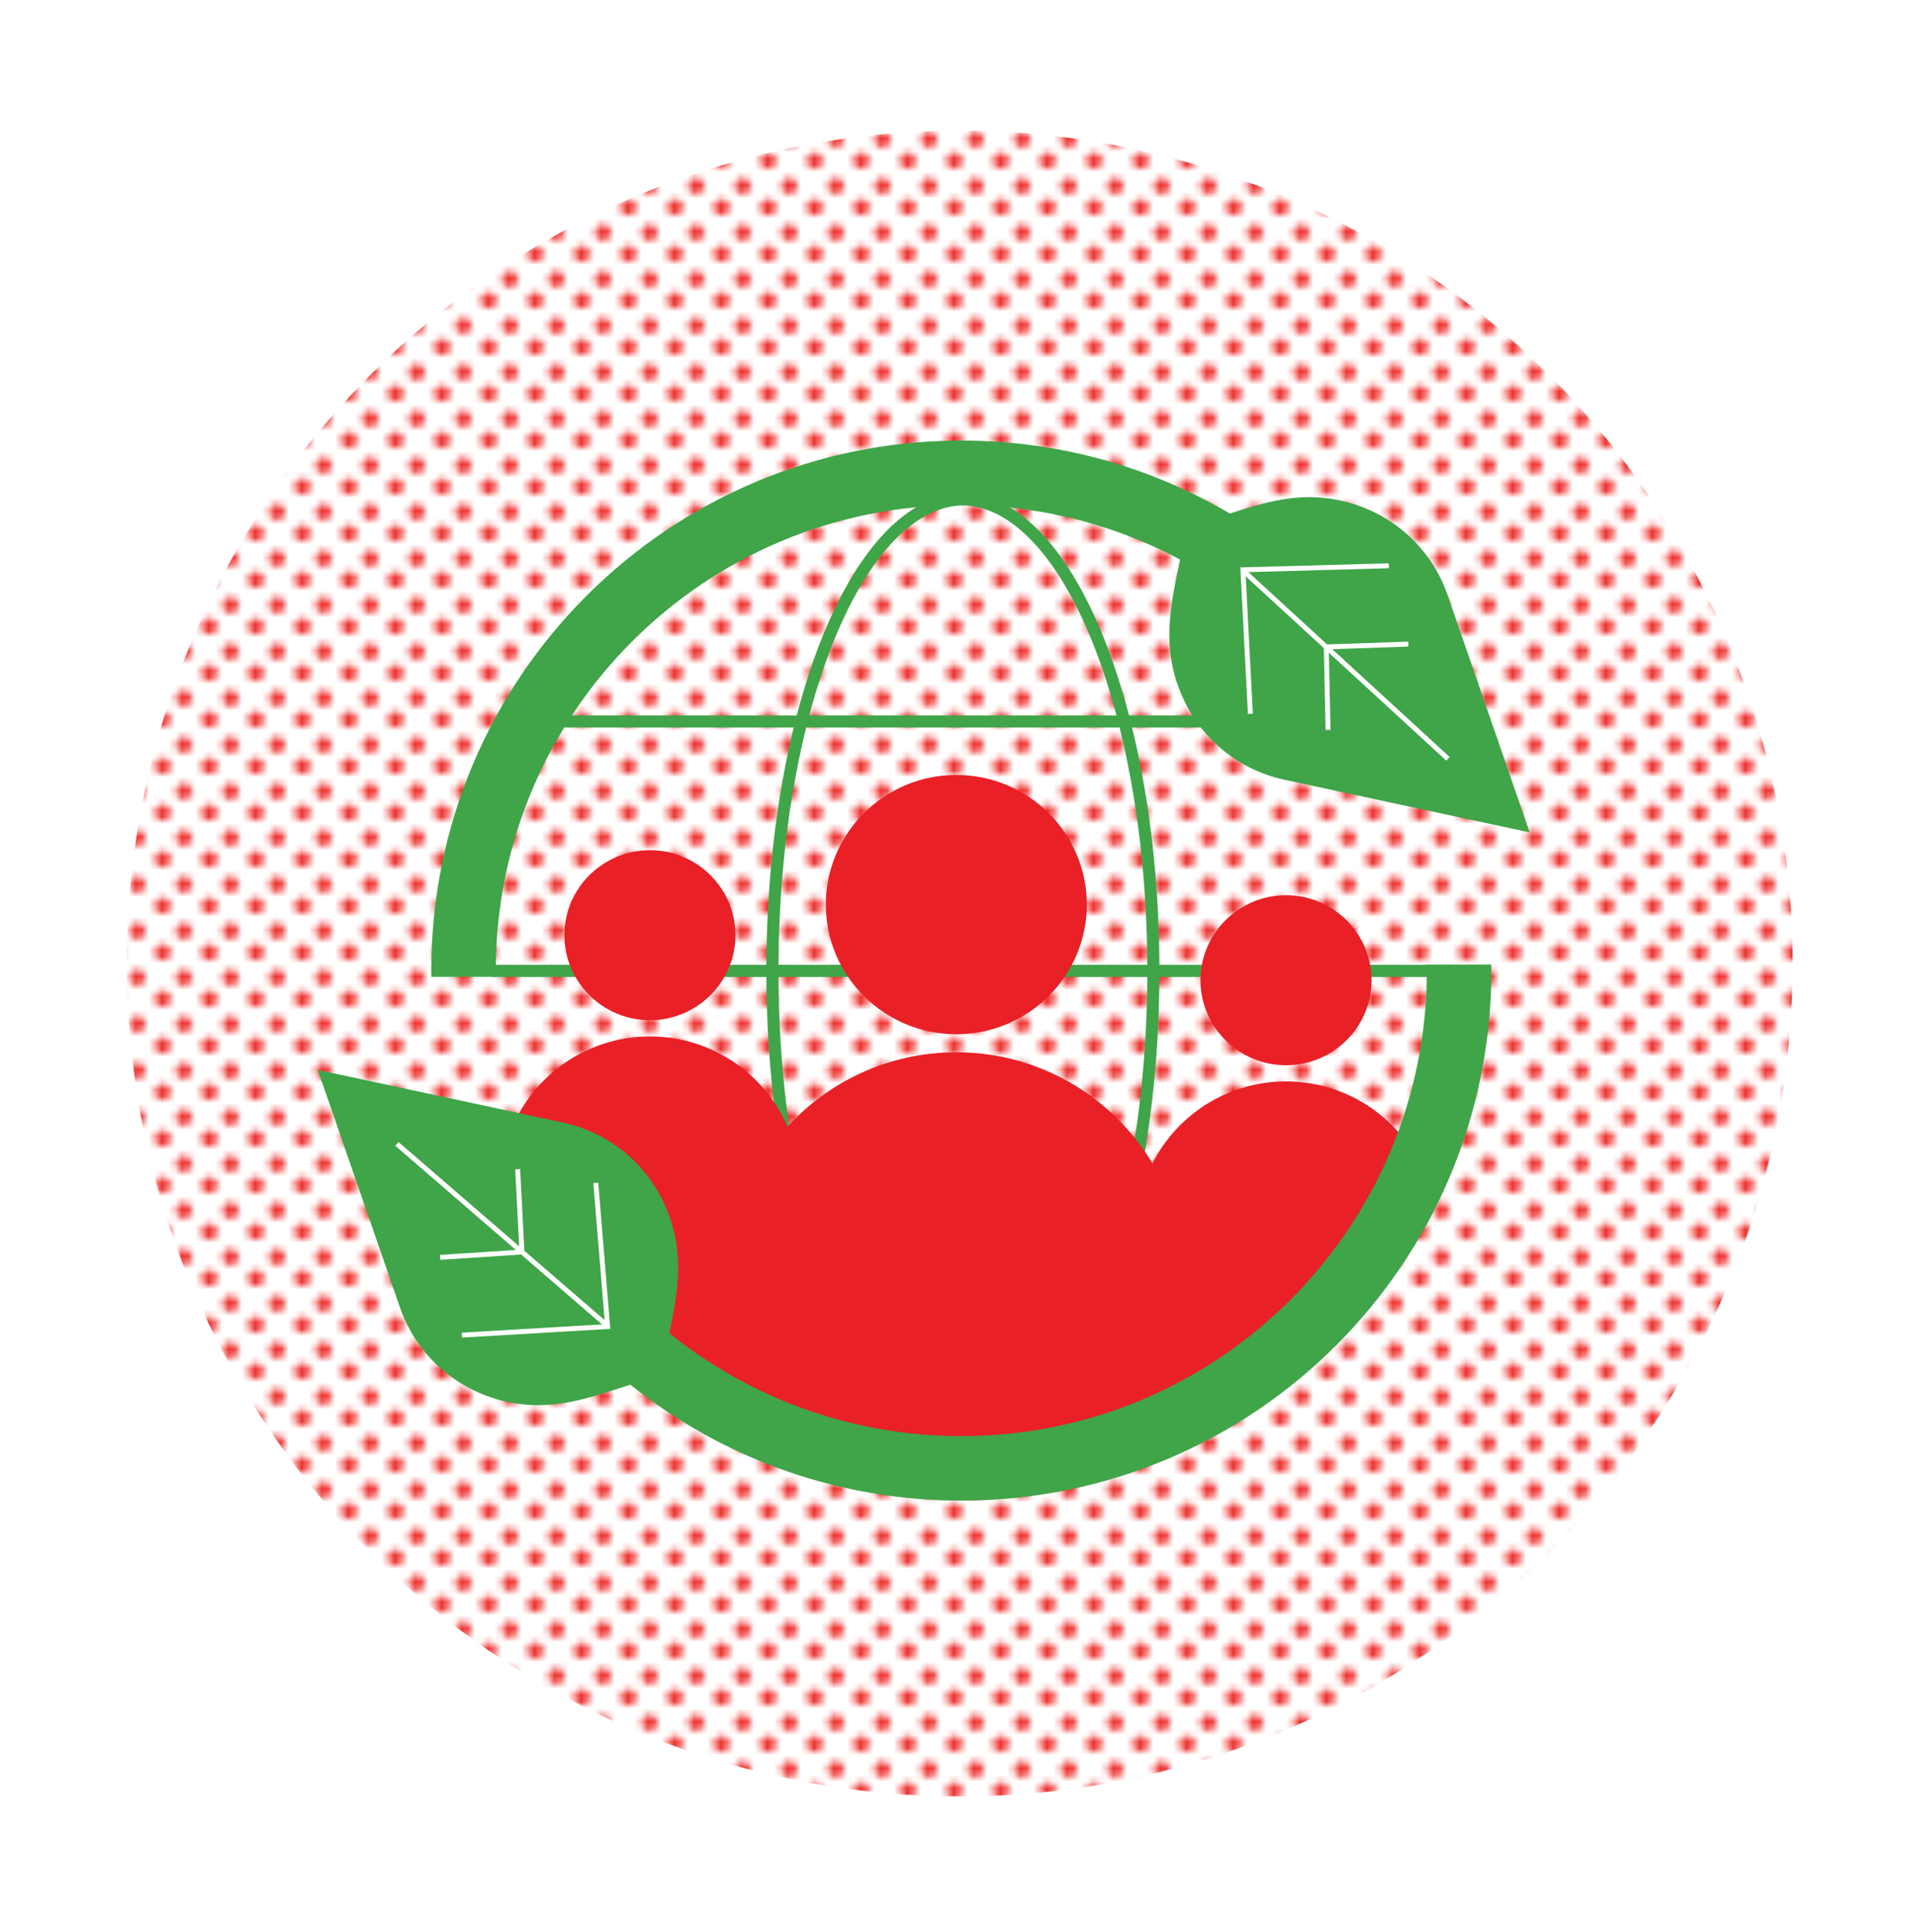
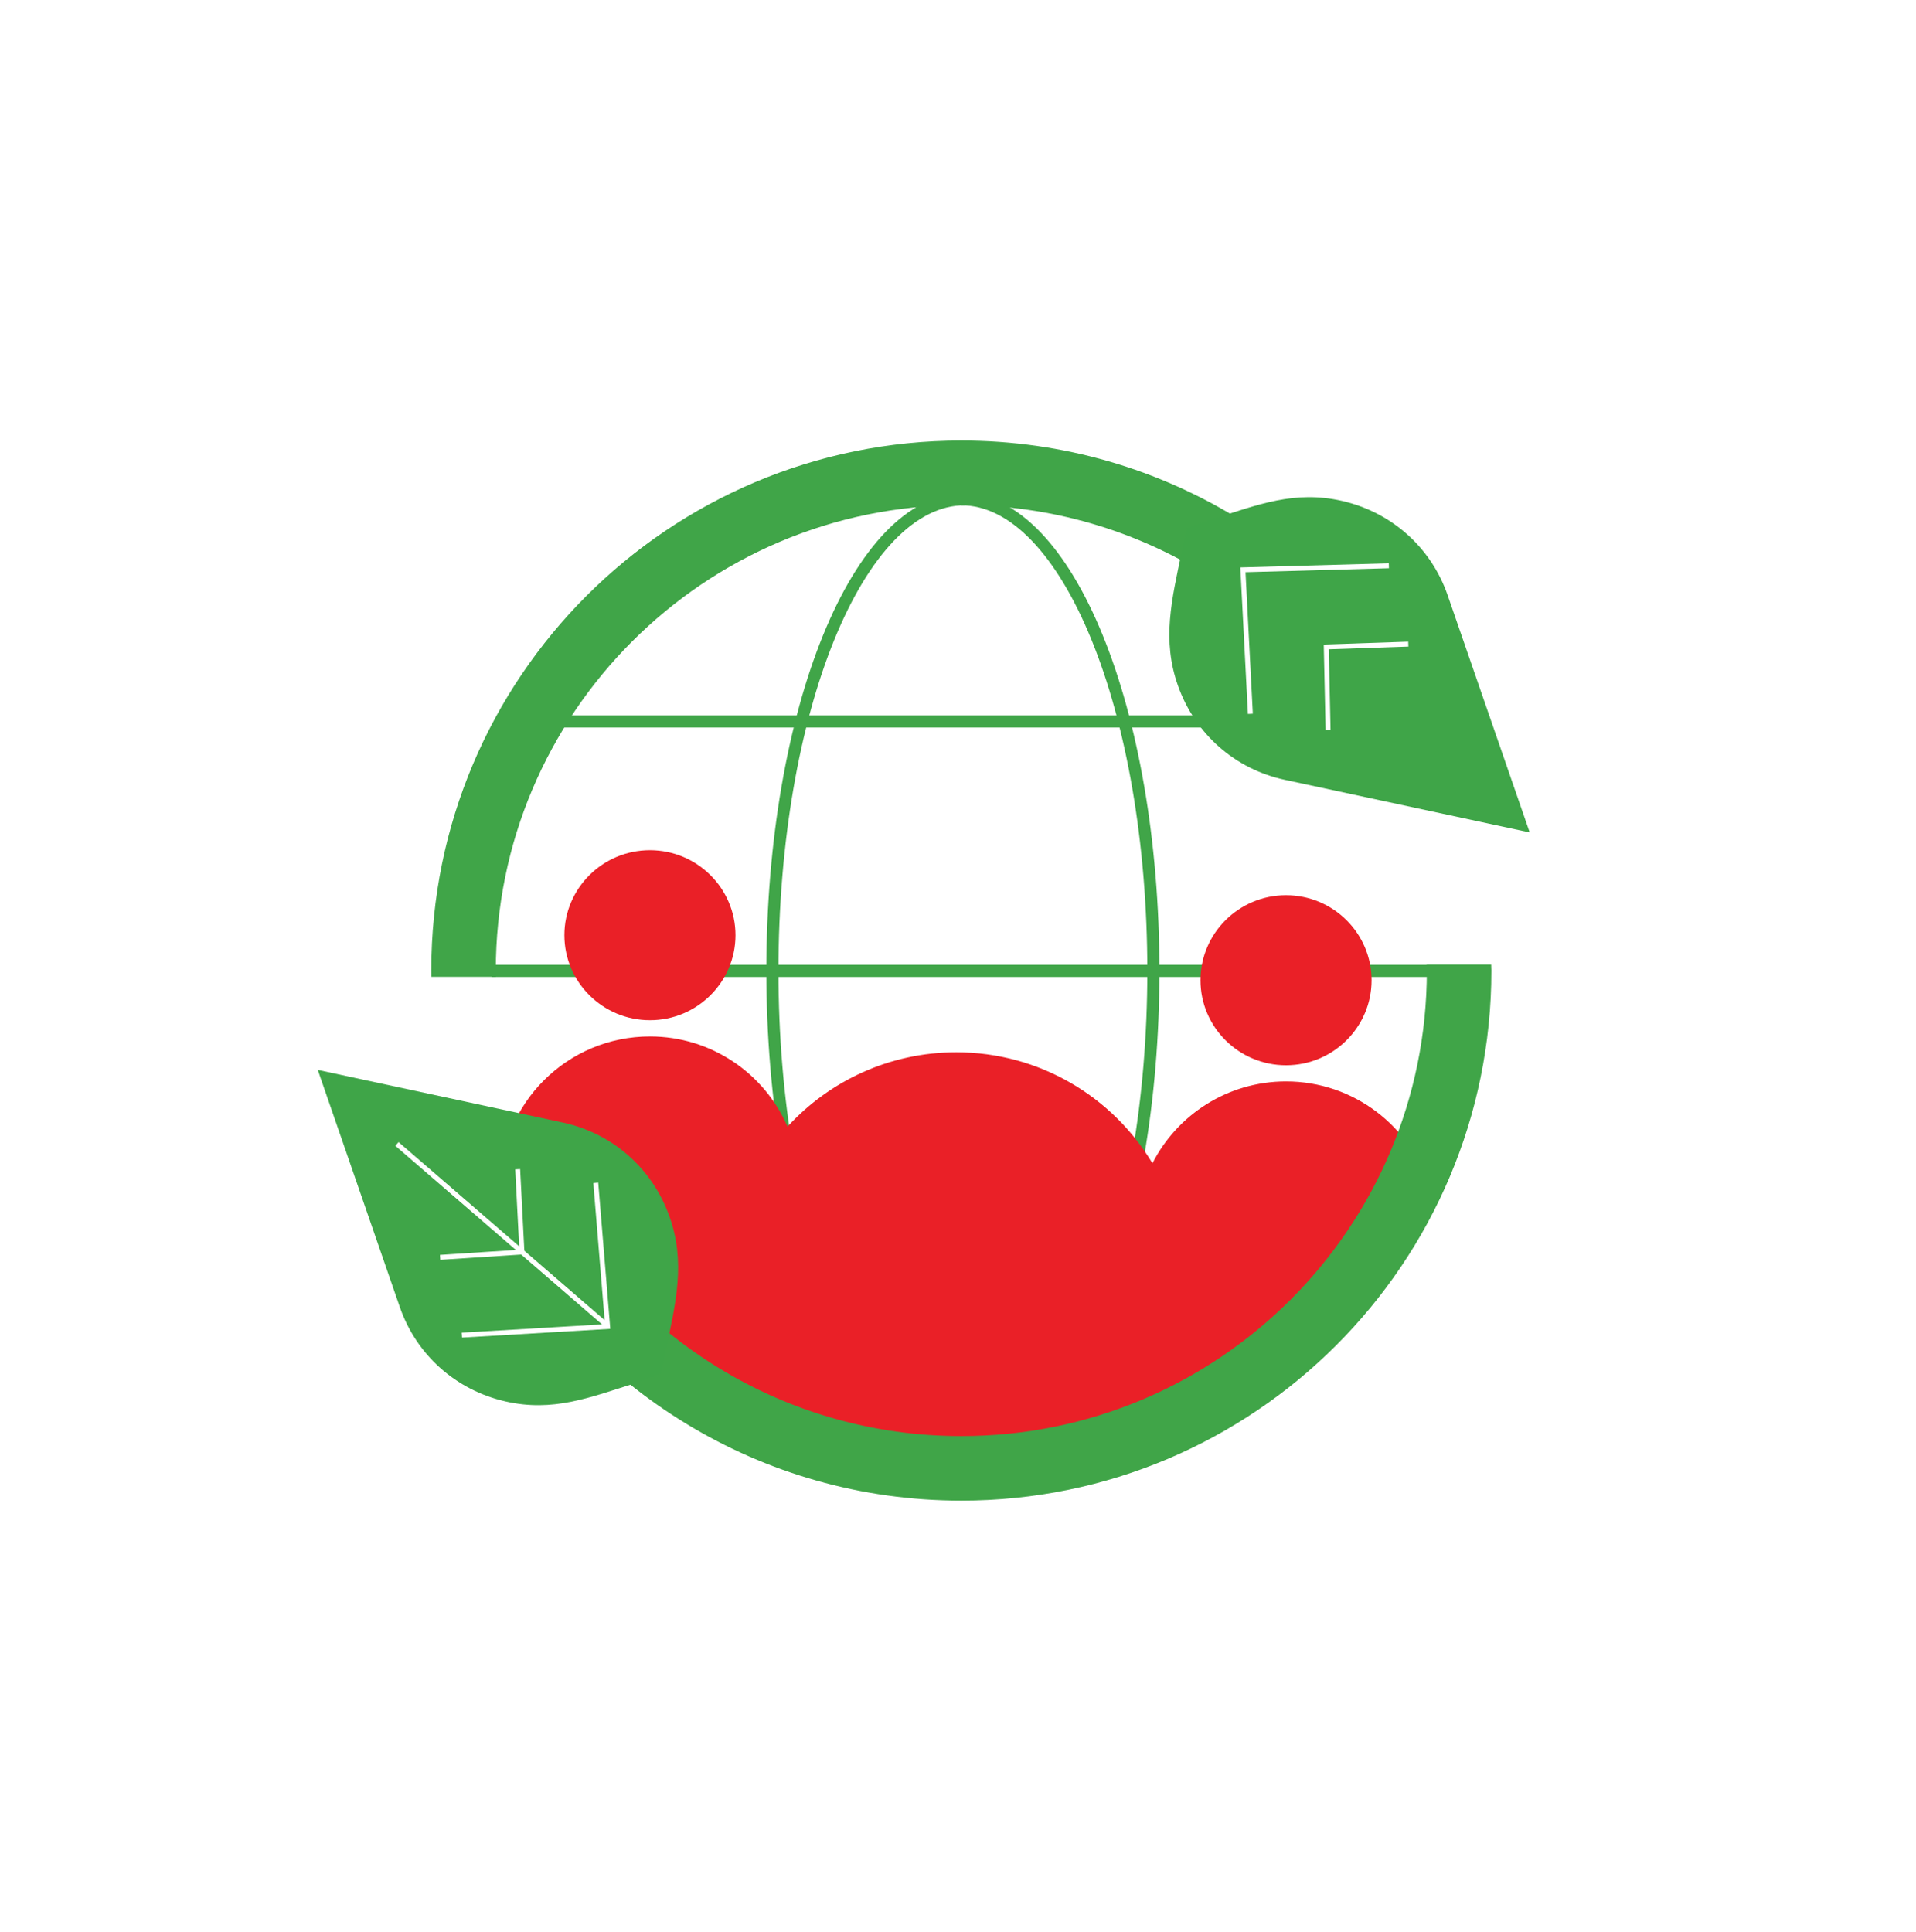
<svg xmlns="http://www.w3.org/2000/svg" id="Layer_1" data-name="Layer 1" viewBox="0 0 288.02 290.44">
  <defs>
    <style>
      .cls-1, .cls-2, .cls-3, .cls-4 {
        fill: none;
      }

      .cls-5 {
        fill: #3fa548;
      }

      .cls-2 {
        stroke-width: 9.7px;
      }

      .cls-2, .cls-3 {
        stroke: #40a548;
      }

      .cls-2, .cls-3, .cls-4 {
        stroke-miterlimit: 10;
      }

      .cls-3 {
        stroke-width: 1.82px;
      }

      .cls-4 {
        stroke: #fff;
        stroke-width: .74px;
      }

      .cls-6 {
        fill: #ea2027;
      }

      .cls-7 {
        fill: #ee322f;
      }

      .cls-8 {
        fill: url(#New_Pattern_Swatch_3);
      }
    </style>
    <pattern id="New_Pattern_Swatch_3" data-name="New Pattern Swatch 3" x="0" y="0" width="6.38" height="6.52" patternTransform="translate(-684.13 -8.69)" patternUnits="userSpaceOnUse" viewBox="0 0 6.38 6.52">
      <g>
        <rect class="cls-1" y="0" width="6.38" height="6.52" />
        <circle class="cls-7" cx="4.78" cy="1.67" r="1.19" />
        <circle class="cls-7" cx="1.6" cy="4.85" r="1.19" />
      </g>
    </pattern>
  </defs>
-   <circle class="cls-8" cx="144.27" cy="144.85" r="125.21" />
  <g>
    <g>
      <g>
        <path class="cls-3" d="M145.01,75.05c-15.96,0-28.9,31.75-28.9,70.92s12.94,70.92,28.9,70.92" />
        <path class="cls-3" d="M144.48,75.05c15.96,0,28.9,31.75,28.9,70.92,0,39.17-12.94,70.92-28.9,70.92" />
      </g>
      <line class="cls-3" x1="215.81" y1="145.96" x2="73.93" y2="145.96" />
      <line class="cls-3" x1="209.78" y1="182.75" x2="77.73" y2="182.75" />
      <line class="cls-3" x1="211.18" y1="108.46" x2="79.14" y2="108.46" />
    </g>
    <g>
-       <path class="cls-6" d="M143.76,155.48c10.82,0,19.62-8.74,19.62-19.49s-8.8-19.49-19.62-19.49-19.62,8.74-19.62,19.49,8.8,19.49,19.62,19.49Z" />
      <path class="cls-6" d="M193.32,160.14c7.09,0,12.86-5.73,12.86-12.78s-5.77-12.78-12.86-12.78-12.86,5.73-12.86,12.78,5.77,12.78,12.86,12.78Z" />
      <path class="cls-6" d="M97.7,153.37c7.09,0,12.86-5.73,12.86-12.78s-5.77-12.78-12.86-12.78-12.86,5.73-12.86,12.78,5.77,12.78,12.86,12.78Z" />
      <path class="cls-6" d="M214.89,178.59c-2.75-9.25-11.38-16.02-21.57-16.02-8.77,0-16.38,5.02-20.08,12.31-5.99-9.99-16.96-16.69-29.48-16.69-10.05,0-19.1,4.32-25.38,11.18-3.44-7.97-11.41-13.56-20.68-13.56-12.4,0-22.49,10.03-22.49,22.35s10.09,22.35,22.49,22.35c4.45,0,4.78,6.69,8.27,4.47,2.32,16.57,23.34,10.14,38.54,15.76,15.11,5.59,30.95-.05,34.65-10.94,4.1,4.26,9.5,1.84,14.16-2.52,1.96-1.83,4.06-3.33,6.16-4.67-.21-.43-.4-.86-.54-1.3-2.47-7.85,6.78-19.62,15.95-22.71Z" />
    </g>
    <path class="cls-2" d="M69.69,146.85c0-.45-.01-.62-.01-.94,0-41.33,33.5-74.83,74.83-74.83,28.91,0,53.99,16.4,66.45,40.39" />
    <g>
      <path class="cls-5" d="M229.95,125.14l-36.83-7.91c-7.46-1.61-13.44-6.86-16.02-14.09-2.49-6.92-.95-13.04.53-20.14.26-1.24.81-3.53.81-3.53,0,0,2.35-.96,3.75-1.41,6.91-2.18,12.38-4.39,19.55-2.76,7.47,1.71,13.4,7.01,15.88,14.19l12.33,35.65Z" />
      <g>
-         <line class="cls-4" x1="217.66" y1="114.07" x2="186.8" y2="85.72" />
        <polyline class="cls-4" points="199.64 109.72 199.37 97.25 211.7 96.83" />
        <polyline class="cls-4" points="187.96 107.31 186.84 85.66 208.78 85.05" />
      </g>
    </g>
    <path class="cls-2" d="M219.31,145c0,.27.03.64.03.91,0,41.33-33.5,74.83-74.83,74.83-28.41,0-53.13-15.83-65.8-39.16" />
    <path class="cls-5" d="M47.77,160.84l36.83,7.91c7.46,1.61,13.44,6.86,16.02,14.09,2.49,6.92.95,13.04-.53,20.14-.26,1.24-.81,3.53-.81,3.53,0,0-2.35.96-3.75,1.41-6.91,2.18-12.38,4.39-19.55,2.76-7.47-1.71-13.4-7.01-15.88-14.19l-12.33-35.65Z" />
    <g>
      <line class="cls-4" x1="59.67" y1="171.97" x2="91.38" y2="199.37" />
      <polyline class="cls-4" points="77.82 175.77 78.46 188.22 66.16 189.02" />
      <polyline class="cls-4" points="89.56 177.82 91.34 199.42 69.43 200.71" />
    </g>
  </g>
</svg>